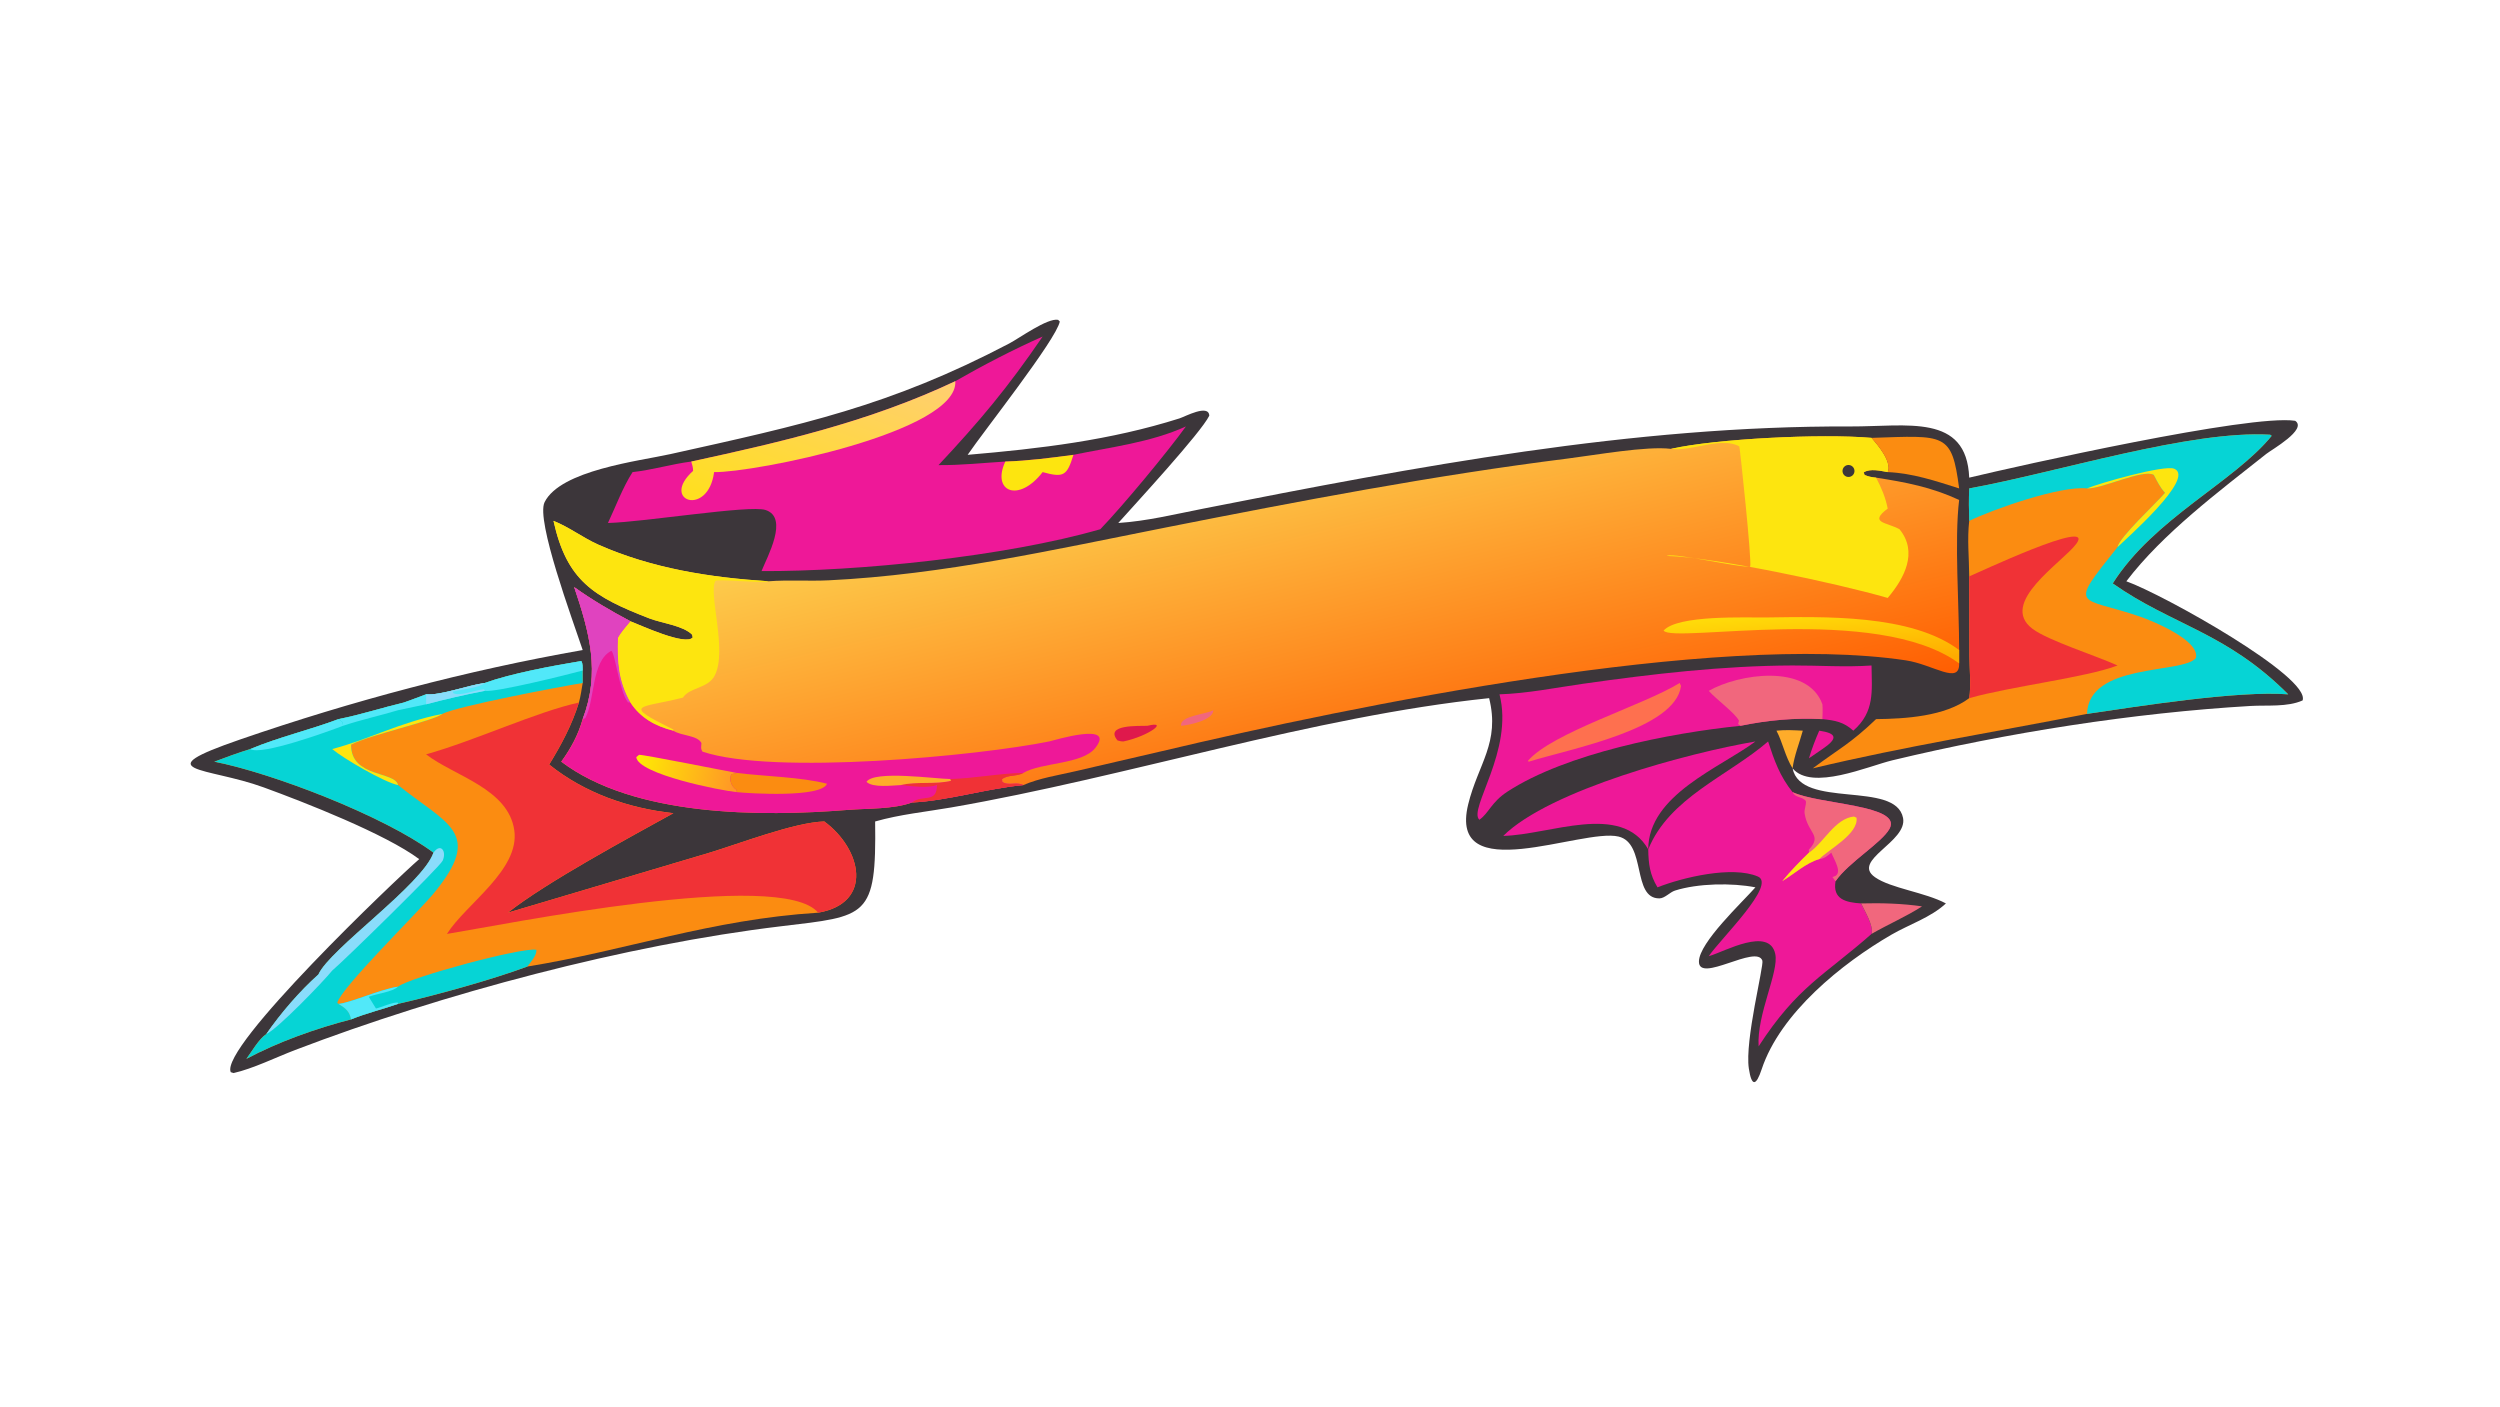
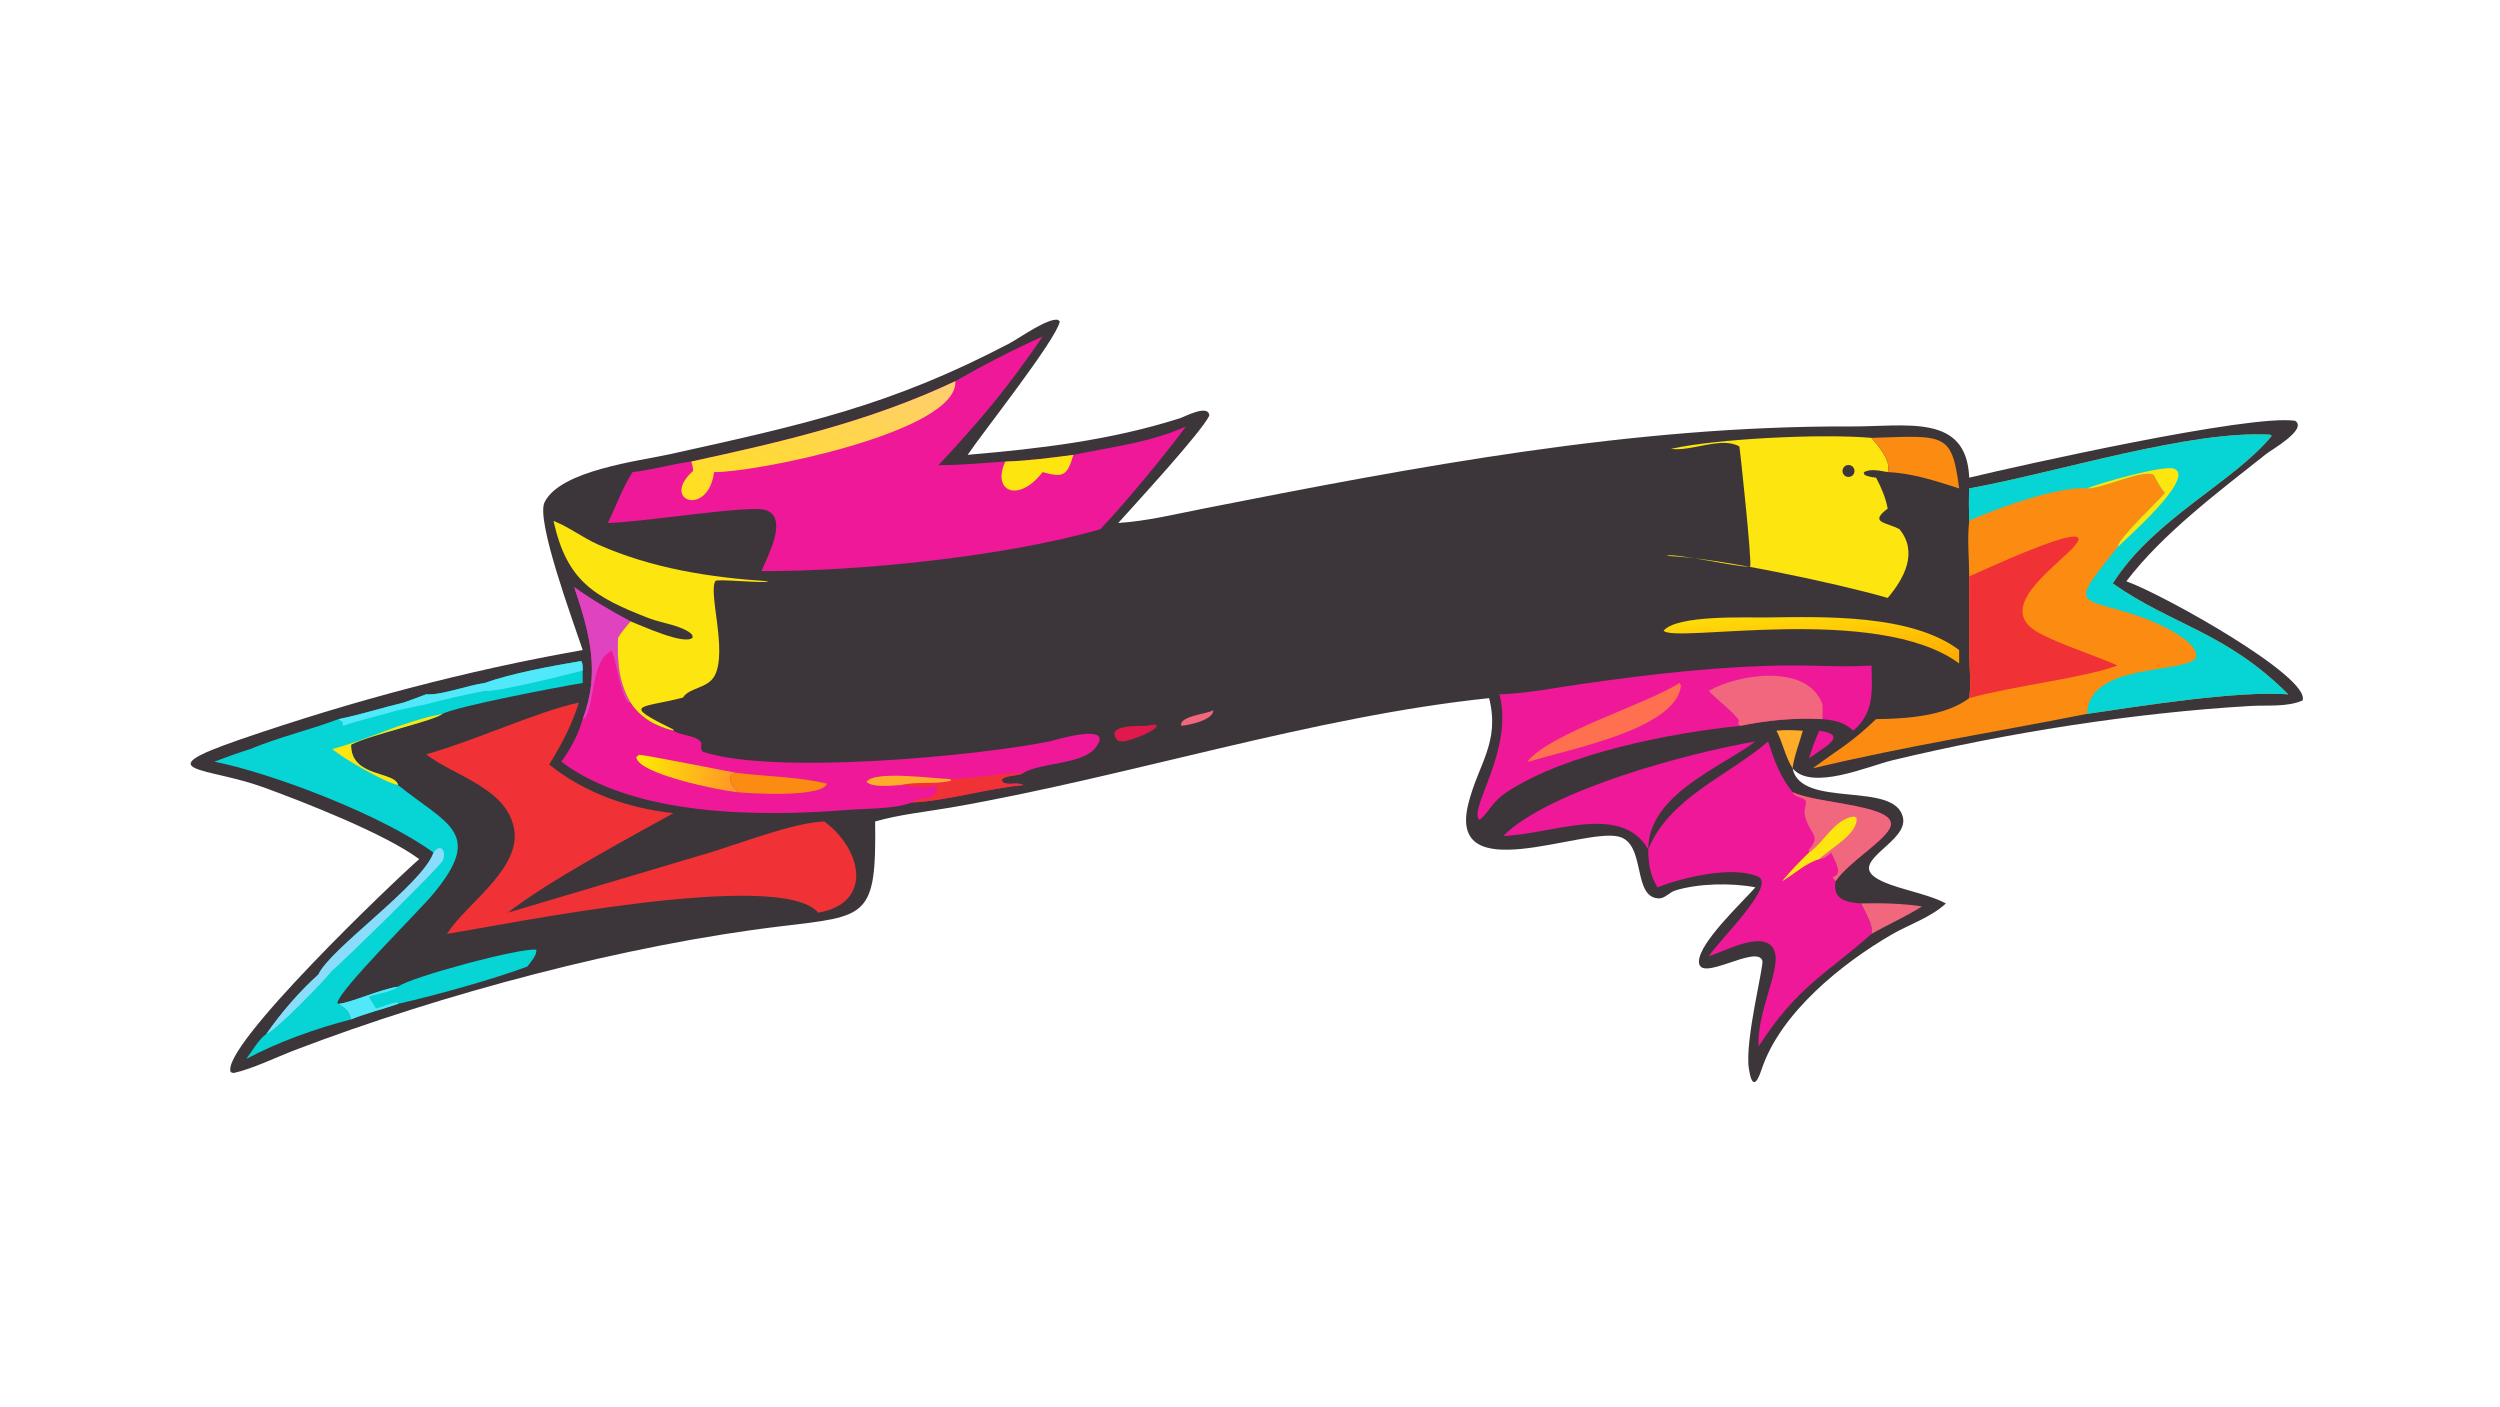
<svg xmlns="http://www.w3.org/2000/svg" width="3839" height="2160" viewBox="0 0 3839 2160">
  <path fill="#3C363A" transform="matrix(4.219 0 0 4.219 6.10352e-05 0)" d="M212.083 236.596C208.363 225.433 194.969 189.327 198.216 182.781C203.994 171.128 232.631 167.805 244.005 165.28C292.022 154.621 323.867 147.821 367.304 125.034C371.005 123.092 381.198 115.691 385.104 116.404L385.739 117.024C384.488 123.561 357.964 157.039 352.2 165.545C378.482 163.302 404.095 160.271 429.297 152.286C431.299 151.652 439.937 146.927 440.146 151.294C437.111 157.521 413.586 183.01 407.017 190.355C417.343 189.687 427.635 187.163 437.773 185.164C515.352 169.863 594.118 154.901 673.438 155.218C694.039 155.301 715.782 150.343 716.74 173.85C734.835 169.524 818.91 150.653 835.387 153.158C839.952 156.261 826.805 163.67 824.87 165.205C807.676 178.843 787.147 194.182 773.93 211.571C787.672 216.514 841.079 246.446 838.082 254.937C832.563 257.422 825.079 256.6 819.174 256.949C776.363 259.473 730.523 266.703 688.832 276.717C679.931 278.855 659.414 287.982 652.446 279.658L652.446 279.658C655.447 294.62 689.963 283.938 692.66 297.713C694.364 306.416 673.688 313.108 682.432 319.273C688.192 323.334 700.639 324.755 708.257 328.823C702.769 333.946 694.85 336.471 688.394 340.219C670.441 350.642 647.967 368.704 641.183 389.229C639.183 395.277 637.547 395.633 636.532 388.934C634.993 378.788 642.067 351.44 641.454 349.654C639.356 343.541 618.213 358.096 618.363 349.92C618.49 343.016 634.033 328.514 638.925 322.968C630.362 321.285 617.957 321.498 609.627 324.152C607.79 324.738 605.924 326.974 603.977 326.988C593.897 327.057 599.332 306.913 589.099 304.484C575.771 301.321 526.866 323.5 534.386 292.737C537.966 278.093 546.044 270.358 542 254.107C477.658 260.811 410.657 282.709 346.234 293.887C336.977 295.494 327.579 296.409 318.527 298.995C319.01 334.193 315.596 333.386 284.289 337.132C228.013 343.866 161.141 361.645 107.437 382.164C100.542 384.799 92.039 388.982 85.011 390.562L83.993 390.244C79.798 381.327 144.055 320.071 152.579 312.702C140.274 303.514 110.78 291.984 95.984 286.587C75.212 279.012 52.564 281.148 87.664 269.061C128.132 255.126 169.914 244.01 212.083 236.596Z" />
  <path fill="#FEAC2A" transform="matrix(4.219 0 0 4.219 6.10352e-05 0)" d="M646.58 265.945C649.79 265.587 652.953 265.787 656.17 265.945C654.944 270.407 653.031 275.094 652.446 279.658L652.446 279.658C649.757 275.365 648.91 270.396 646.58 265.945Z" />
  <defs>
    <linearGradient id="gradient_0" gradientUnits="userSpaceOnUse" x1="490.257" y1="296.919" x2="458.402" y2="163.478">
      <stop offset="0" stop-color="#FF5F02" />
      <stop offset="1" stop-color="#FDCB4B" />
    </linearGradient>
  </defs>
-   <path fill="url(#gradient_0)" transform="matrix(4.219 0 0 4.219 6.10352e-05 0)" d="M608.17 163.369C624.534 159.703 662.799 157.76 681.18 159.372C683.489 162.11 688.599 167.964 687.073 171.834C684.446 171.387 680.738 170.423 678.331 171.933L678.674 172.891C680.094 173.488 681.314 173.698 682.838 173.85C693.655 175.518 703.043 177.322 713.076 181.97C711.3 196.544 713.099 220.87 713.076 236.596L713.076 241.471C713.31 249.411 703.572 241.831 693.664 240.348C624.186 229.95 493.129 256.76 422.796 273.426L391.343 280.725C385.028 282.192 378.44 283.175 372.463 285.748C359.287 286.955 344.404 291.546 332 292.068C325.18 294.583 315.76 294.207 308.595 294.782C276.853 297.329 230.847 297.255 204.291 277.231C207.818 272.363 210.434 267.535 212.083 261.742C218.577 244.741 214.583 230.261 208.993 213.702C215.608 218.408 222.308 222.348 229.478 226.143C233.042 227.5 249.525 235.163 252.132 232.011L251.916 231.008C248.647 227.686 240.778 226.801 236.377 225.094C216.01 217.196 206.32 211.435 201.458 189.596C207.163 191.825 212.174 195.765 217.825 198.262C237.453 206.935 258.494 210.203 279.739 211.571C286.909 211.014 294.394 211.575 301.641 211.219C343.519 209.164 383.473 200.068 424.446 191.965C472.883 182.387 521.743 173.027 570.741 166.879C580.592 165.644 599.383 162.266 608.17 163.369Z" />
  <path fill="#EE1898" transform="matrix(4.219 0 0 4.219 6.10352e-05 0)" d="M208.993 213.702C215.608 218.408 222.308 222.348 229.478 226.143C227.922 228.076 226.107 230.024 224.925 232.209C224.616 240.843 225.105 248.02 229.478 255.704C233.12 261.33 238.678 264.366 245.085 265.945C247.88 267.886 253.909 267.557 255.308 270.473C255.241 271.729 254.952 272.528 255.707 273.58C281.511 282.26 356.302 275.091 381.958 269.843C383.429 269.543 406.358 262.471 398.67 272.226C393.885 278.295 379.079 277.426 372.463 281.327C370.134 282.703 366.661 281.917 364.705 283.631L364.814 284.576C366.998 286.149 370.162 284.435 372.463 285.748C359.287 286.955 344.404 291.546 332 292.068C325.18 294.583 315.76 294.207 308.595 294.782C276.853 297.329 230.847 297.255 204.291 277.231C207.818 272.363 210.434 267.535 212.083 261.742C218.577 244.741 214.583 230.261 208.993 213.702Z" />
  <path fill="#E043BF" transform="matrix(4.219 0 0 4.219 6.10352e-05 0)" d="M208.993 213.702C215.608 218.408 222.308 222.348 229.478 226.143C227.922 228.076 226.107 230.024 224.925 232.209C224.616 240.843 225.105 248.02 229.478 255.704L228.572 255.626C225.43 251.717 223.832 237.346 222.487 236.901C215.162 240.649 216.613 254.953 213.019 261.358L212.083 261.742C218.577 244.741 214.583 230.261 208.993 213.702Z" />
  <path fill="#F03236" transform="matrix(4.219 0 0 4.219 6.10352e-05 0)" d="M345.828 283.539C354.758 283.329 363.591 281.451 372.463 281.327C370.134 282.703 366.661 281.917 364.705 283.631L364.814 284.576C366.998 286.149 370.162 284.435 372.463 285.748C359.287 286.955 344.404 291.546 332 292.068C335.714 289.001 341.06 292.652 341.026 285.665C338.043 287.049 331.236 286.063 327.87 285.748C333.711 284.336 340.232 285.613 346.169 284.18L345.828 283.539Z" />
  <path fill="#FEAC2A" transform="matrix(4.219 0 0 4.219 6.10352e-05 0)" d="M327.87 285.748C324.75 285.874 317.672 286.826 315.38 284.573C318.127 280.278 340.443 283.5 345.828 283.539L346.169 284.18C340.232 285.613 333.711 284.336 327.87 285.748Z" />
  <defs>
    <linearGradient id="gradient_1" gradientUnits="userSpaceOnUse" x1="232.041" y1="277.158" x2="267.538" y2="284.833">
      <stop offset="0" stop-color="#FFEA03" />
      <stop offset="1" stop-color="#FF9726" />
    </linearGradient>
  </defs>
  <path fill="url(#gradient_1)" transform="matrix(4.219 0 0 4.219 6.10352e-05 0)" d="M268.181 288.315C262.522 287.805 232.107 281.772 231.586 275.556L232.602 274.734C234.367 274.639 264.52 280.699 268.181 281.327L266.143 281.817C265.293 283.787 266.16 286.278 268.007 287.427L268.181 288.315Z" />
  <path fill="#FB8C11" transform="matrix(4.219 0 0 4.219 6.10352e-05 0)" d="M268.181 281.327C277.966 282.557 291.813 282.825 300.994 285.265C298.961 290.396 273.009 288.826 268.181 288.315L268.007 287.427C266.16 286.278 265.293 283.787 266.143 281.817L268.181 281.327Z" />
  <path fill="#FDE50F" transform="matrix(4.219 0 0 4.219 6.10352e-05 0)" d="M608.17 163.369C624.534 159.703 662.799 157.76 681.18 159.372C683.489 162.11 688.599 167.964 687.073 171.834C684.446 171.387 680.738 170.423 678.331 171.933L678.674 172.891C680.094 173.488 681.314 173.698 682.838 173.85C684.777 177.515 686.273 181.023 687.073 185.107C680 190.411 686.753 190.024 691.373 192.638C698.179 200.959 693.152 210.491 687.073 217.632C668.106 212.156 624.14 202.871 607.171 202.363L606.732 202.352L606.761 202.26C609.823 201.233 631.81 206.41 637.005 206.288C637.742 204.699 633.259 162.765 633.068 162.483C626.522 158.777 615.587 164.441 608.17 163.369Z" />
  <path fill="#3C363A" transform="matrix(4.219 0 0 4.219 6.10352e-05 0)" d="M671.521 169.656C672.475 168.968 673.803 169.16 674.523 170.091C675.243 171.022 675.096 172.357 674.19 173.108C673.576 173.617 672.733 173.751 671.992 173.457C671.251 173.162 670.729 172.487 670.631 171.696C670.532 170.904 670.874 170.122 671.521 169.656Z" />
  <path fill="#FDE50F" transform="matrix(4.219 0 0 4.219 6.10352e-05 0)" d="M201.458 189.596C207.163 191.825 212.174 195.765 217.825 198.262C237.453 206.935 258.494 210.203 279.739 211.571L279.316 211.678C276.716 212.318 260.899 210.604 260.383 211.468C257.74 215.891 264.802 236.657 260.181 245.801C257.721 250.669 250.871 250.161 248.587 253.901C233.012 257.927 225.723 256.003 245.113 265.528L245.085 265.945C238.678 264.366 233.12 261.33 229.478 255.704C225.105 248.02 224.616 240.843 224.925 232.209C226.107 230.024 227.922 228.076 229.478 226.143C233.042 227.5 249.525 235.163 252.132 232.011L251.916 231.008C248.647 227.686 240.778 226.801 236.377 225.094C216.01 217.196 206.32 211.435 201.458 189.596Z" />
  <defs>
    <linearGradient id="gradient_2" gradientUnits="userSpaceOnUse" x1="659.996" y1="243.116" x2="658.44" y2="222.968">
      <stop offset="0" stop-color="#FFAB00" />
      <stop offset="1" stop-color="#FFDA09" />
    </linearGradient>
  </defs>
  <path fill="url(#gradient_2)" transform="matrix(4.219 0 0 4.219 6.10352e-05 0)" d="M713.076 241.471C683.162 219.418 608.791 234.348 605.505 229.511C610.68 223.726 635.475 224.844 642.565 224.748C663.725 224.464 695.558 223.445 713.076 236.596L713.076 241.471Z" />
  <path fill="#DF194C" transform="matrix(4.219 0 0 4.219 6.10352e-05 0)" d="M417.626 264.17C425.681 262.194 418.128 267.933 408.881 269.875C408.105 269.879 407.48 269.71 406.745 269.499C401.85 263.579 414.535 264.303 417.626 264.17Z" />
  <path fill="#F1677D" transform="matrix(4.219 0 0 4.219 6.10352e-05 0)" d="M441.604 258.497C441.647 262.164 432.636 263.948 429.917 264.17C429.227 260.516 439.118 259.995 441.604 258.497Z" />
-   <path fill="#FB8C11" transform="matrix(4.219 0 0 4.219 6.10352e-05 0)" d="M176.442 248.586C185.994 245.122 201.329 242.287 211.578 240.602C212.189 241.597 212.028 242.893 212.083 244.055L212.083 248.586C211.673 250.953 211.355 253.388 210.713 255.704C208.11 263.975 204.393 270.928 199.887 278.279C212.839 288.658 228.688 294.186 245.085 295.977C228.955 304.908 198.972 321.034 184.835 332.196L258.042 310.418C269.273 307.028 289.144 299.299 300.023 298.995C313.747 309.11 317.997 328.682 297.804 332.196C258.734 334.639 227.943 345.957 191.922 351.801C179.087 356.581 158.748 362.202 144.883 365.382C139.233 367.373 133.318 368.745 127.785 371.029C115.142 374.268 101.175 379.25 89.666 385.405C91.595 382.778 94.295 378.087 96.932 376.358C102.139 368.835 109.046 360.798 115.897 354.679C120.153 345.277 153.793 321.972 157.78 310.348C139.661 296.92 98.99 281.339 77.993 277.231C82.337 275.579 86.659 273.997 91.105 272.634C101.471 268.288 112.666 265.713 123.208 261.742C131.203 260.171 139.054 257.589 146.995 255.704C149.707 254.76 152.389 253.723 155.08 252.718C160.406 253.167 170.36 249.408 176.442 248.586Z" />
  <path fill="#F03236" transform="matrix(4.219 0 0 4.219 6.10352e-05 0)" d="M210.713 255.704C208.11 263.975 204.393 270.928 199.887 278.279C212.839 288.658 228.688 294.186 245.085 295.977C228.955 304.908 198.972 321.034 184.835 332.196L258.042 310.418C269.273 307.028 289.144 299.299 300.023 298.995C313.747 309.11 317.997 328.682 297.804 332.196C284.292 315.934 183.373 336.585 162.67 339.926C169.462 329.111 189.236 316.657 187.196 302.251C185.036 286.995 165.406 282.515 155.08 274.559C172.821 269.614 195.193 259.095 210.713 255.704Z" />
  <path fill="#06D4D5" transform="matrix(4.219 0 0 4.219 6.10352e-05 0)" d="M176.442 248.586C185.994 245.122 201.329 242.287 211.578 240.602C212.189 241.597 212.028 242.893 212.083 244.055L212.083 248.586C203.723 249.953 166.331 257.039 161.009 259.837C158.185 262.297 134.211 267.568 127.785 271.036C127.645 283.112 143.895 280.656 144.883 285.748C162.854 300.198 176.215 302.976 157.763 325.273C152.232 331.957 123.913 359.767 122.763 365.016L123.208 365.382C125.761 366.996 127.171 367.955 127.785 371.029C115.142 374.268 101.175 379.25 89.666 385.405C91.595 382.778 94.295 378.087 96.932 376.358C102.139 368.835 109.046 360.798 115.897 354.679C120.153 345.277 153.793 321.972 157.78 310.348C139.661 296.92 98.99 281.339 77.993 277.231C82.337 275.579 86.659 273.997 91.105 272.634C101.471 268.288 112.666 265.713 123.208 261.742C131.203 260.171 139.054 257.589 146.995 255.704C149.707 254.76 152.389 253.723 155.08 252.718C160.406 253.167 170.36 249.408 176.442 248.586Z" />
  <path fill="#8ADCFB" transform="matrix(4.219 0 0 4.219 6.10352e-05 0)" d="M157.78 310.348C160.346 306.674 162.683 309.795 161.112 313.274C160.119 315.475 125.064 349.818 120.914 353.26C117.764 357.189 100.907 374.666 96.932 376.358C102.139 368.835 109.046 360.798 115.897 354.679C120.153 345.277 153.793 321.972 157.78 310.348Z" />
  <path fill="#51E8F9" transform="matrix(4.219 0 0 4.219 6.10352e-05 0)" d="M176.442 248.586C185.994 245.122 201.329 242.287 211.578 240.602C212.189 241.597 212.028 242.893 212.083 244.055C206.837 245.48 180.337 252.104 176.442 251.454C169.289 252.818 162.123 254.494 155.08 256.341L155.08 252.718C160.406 253.167 170.36 249.408 176.442 248.586Z" />
-   <path fill="#8ADCFB" transform="matrix(4.219 0 0 4.219 6.10352e-05 0)" d="M155.08 252.718C160.406 253.167 170.36 249.408 176.442 248.586C174.94 250.202 167.253 251.125 164.829 251.712L164.997 252.297C167.465 253.55 172.802 251.129 176.19 250.865L176.442 251.454C169.289 252.818 162.123 254.494 155.08 256.341L155.08 252.718Z" />
-   <path fill="#51E8F9" transform="matrix(4.219 0 0 4.219 6.10352e-05 0)" d="M123.208 261.742C123.735 262.092 124.204 262.433 124.678 262.856L124.855 264.17C119.67 266.152 95.031 275.138 91.105 272.634C101.471 268.288 112.666 265.713 123.208 261.742Z" />
  <path fill="#51E8F9" transform="matrix(4.219 0 0 4.219 6.10352e-05 0)" d="M146.995 255.704C149.707 254.76 152.389 253.723 155.08 252.718L155.08 256.341L144.883 258.497C138.268 260.495 131.393 261.972 124.855 264.17L124.678 262.856C124.204 262.433 123.735 262.092 123.208 261.742C131.203 260.171 139.054 257.589 146.995 255.704Z" />
  <path fill="#FDE50F" transform="matrix(4.219 0 0 4.219 6.10352e-05 0)" d="M120.914 272.634C134.348 269.116 145.438 262.925 161.009 259.837C158.185 262.297 134.211 267.568 127.785 271.036C127.645 283.112 143.895 280.656 144.883 285.748C139.884 284.759 124.911 276.042 120.914 272.634Z" />
  <path fill="#06D4D5" transform="matrix(4.219 0 0 4.219 6.10352e-05 0)" d="M144.883 359.115C149.102 355.705 190.395 344.622 195.207 345.701C195.478 347.674 193.102 350.243 191.922 351.801C179.087 356.581 158.748 362.202 144.883 365.382C139.233 367.373 133.318 368.745 127.785 371.029C127.171 367.955 125.761 366.996 123.208 365.382C127.184 365.145 138.473 360.054 144.883 359.115Z" />
  <path fill="#51E8F9" transform="matrix(4.219 0 0 4.219 6.10352e-05 0)" d="M123.208 365.382C127.184 365.145 138.473 360.054 144.883 359.115C142.715 361.126 137.092 361.639 134.213 362.795L136.842 367.075C138.666 366.681 143.357 364.546 144.853 364.954L144.883 365.382C139.233 367.373 133.318 368.745 127.785 371.029C127.171 367.955 125.761 366.996 123.208 365.382Z" />
  <path fill="#FB8C11" transform="matrix(4.219 0 0 4.219 6.10352e-05 0)" d="M716.74 177.77C748.633 171.992 797.103 156.502 826.267 158.226L826.837 158.627C813.119 175.51 783.953 188.689 768.978 212.352C790.648 227.609 810.266 230.062 832.846 252.718C814.449 251.288 777.951 257.143 759.614 259.837C725.708 266.536 694.086 271.474 659.798 279.658C669.377 272.487 673.432 270.751 682.838 261.742C693.466 261.622 707.946 260.753 716.74 254.107C717.461 249.362 716.842 243.766 716.803 238.934L716.74 209.792C716.704 203.054 715.961 196.318 716.74 189.596C716.596 185.635 716.569 181.73 716.74 177.77Z" />
  <path fill="#06D4D5" transform="matrix(4.219 0 0 4.219 6.10352e-05 0)" d="M716.74 177.77C748.633 171.992 797.103 156.502 826.267 158.226L826.837 158.627C813.119 175.51 783.953 188.689 768.978 212.352C790.648 227.609 810.266 230.062 832.846 252.718C814.449 251.288 777.951 257.143 759.614 259.837C760.221 241.154 794.168 245.377 799.223 239.547C800.974 233.127 783.239 225.906 778.855 224.411C756.571 216.809 752.526 221.909 770.721 199.142C771.247 195.663 785.025 182.942 788.013 179.375C786.218 177.418 785.151 175.177 783.92 172.847C780.023 170.595 765.282 177.944 759.614 177.77C750.029 176.705 725.303 185.388 716.74 189.596C716.596 185.635 716.569 181.73 716.74 177.77Z" />
  <path fill="#FDE50F" transform="matrix(4.219 0 0 4.219 6.10352e-05 0)" d="M759.614 177.77C764.161 175.851 787.611 169.154 791.309 170.595C799.499 173.787 773.139 196.705 770.721 199.142C771.247 195.663 785.025 182.942 788.013 179.375C786.218 177.418 785.151 175.177 783.92 172.847C780.023 170.595 765.282 177.944 759.614 177.77Z" />
  <path fill="#F03236" transform="matrix(4.219 0 0 4.219 6.10352e-05 0)" d="M716.74 209.792C718.664 209.078 763.025 188.05 755.723 197.93C750.722 204.697 727.166 219.438 739.82 228.908C745.511 233.168 763.002 238.68 770.721 242.221C759.074 246.646 732.19 249.749 716.74 254.107C717.461 249.362 716.842 243.766 716.803 238.934L716.74 209.792Z" />
  <path fill="#EE1898" transform="matrix(4.219 0 0 4.219 6.10352e-05 0)" d="M347.711 138.733C357.793 132.962 368.853 127.193 379.491 122.495C366.748 141.16 356.617 153.233 341.597 169.289C349.805 169.356 357.751 168.49 365.909 167.987C374.238 167.732 382.451 166.649 390.699 165.545C404.299 162.731 418.94 161.019 431.644 155.207C425.045 164.402 408.399 184.446 400.466 192.638C365.838 202.599 312.169 208.026 277.177 207.865C279.187 202.732 287.254 188.416 278.636 185.624C272.779 183.726 234.876 189.988 221.276 190.355C224.103 184.375 226.675 177.365 230.239 171.834C237.464 171.031 244.413 168.92 251.601 167.987C284.81 160.8 316.832 153.332 347.711 138.733Z" />
  <defs>
    <linearGradient id="gradient_3" gradientUnits="userSpaceOnUse" x1="285.096" y1="192.67" x2="308.156" y2="129.053">
      <stop offset="0" stop-color="#FFDF1F" />
      <stop offset="1" stop-color="#FFCF6D" />
    </linearGradient>
  </defs>
  <path fill="url(#gradient_3)" transform="matrix(4.219 0 0 4.219 6.10352e-05 0)" d="M251.601 167.987C284.81 160.8 316.832 153.332 347.711 138.733C348.927 157.276 274.264 172.108 259.909 171.834C257.795 188.299 240.069 182.356 252.27 171.39C252.255 170.16 251.959 169.146 251.601 167.987Z" />
  <path fill="#FDE50F" transform="matrix(4.219 0 0 4.219 6.10352e-05 0)" d="M365.909 167.987C374.238 167.732 382.451 166.649 390.699 165.545C388.36 173.188 387.16 173.949 379.491 171.834C370.682 183.23 360.831 178.871 365.909 167.987Z" />
  <path fill="#EE1898" transform="matrix(4.219 0 0 4.219 6.10352e-05 0)" d="M599.912 309.145C607.608 290.266 628.873 282.507 643.54 269.875C645.794 276.803 647.814 282.519 652.446 288.315C661.973 292.864 692.673 292.931 687.718 301.691C684.791 306.867 672.9 313.802 668.094 320.723C666.941 327.291 671.801 328.466 677.384 328.823C678.639 331.567 682.067 337.04 681.18 339.926C664.144 354.946 654.229 358.997 640.086 380.854C639.359 369.146 647.58 353.769 646.139 347.184C643.952 337.186 627.696 346.325 622.392 347.887L621.941 348.018C626.285 341.627 646.693 321.957 639.816 319.026C630.42 315.021 612.392 319.378 603.279 322.968C600.482 318.344 600.01 314.427 599.912 309.145L599.912 309.145Z" />
  <path fill="#F1677D" transform="matrix(4.219 0 0 4.219 6.10352e-05 0)" d="M652.446 288.315C661.973 292.864 692.673 292.931 687.718 301.691C684.791 306.867 672.9 313.802 668.094 320.723C667.675 320.249 667.326 319.72 666.96 319.205L667.426 319.072C671.016 318.018 667.475 312.841 666.564 310.348C665.133 311.51 664.042 312.51 662.151 312.702C657.513 313.955 652.823 318.236 648.674 320.723C651.709 317.059 654.979 313.644 658.407 310.348L658.382 309.26C663.358 303.918 658.046 303.474 656.842 296.176C656.579 294.577 657.475 293.19 657.295 291.546C655.966 289.868 653.376 290.435 652.446 288.315Z" />
  <path fill="#FDE50F" transform="matrix(4.219 0 0 4.219 6.10352e-05 0)" d="M658.407 310.348C663.839 306.731 667.824 297.915 674.777 297.201L675.72 297.619C676.555 303.509 665.613 309.143 662.151 312.702C657.513 313.955 652.823 318.236 648.674 320.723C651.709 317.059 654.979 313.644 658.407 310.348Z" />
  <path fill="#EE1898" transform="matrix(4.219 0 0 4.219 6.10352e-05 0)" d="M545.776 252.718C555.895 252.402 566.224 250.295 576.247 248.867C601.3 245.298 627.016 242.314 652.349 242.214C661.928 242.177 671.63 242.894 681.18 242.221C681.306 251.573 682.408 259.066 674.559 265.945C670.994 262.742 667.932 262.224 663.306 261.742C653.179 261.216 643.411 262.12 633.499 264.17C608.005 266.755 570.085 274.162 548.661 288.133C542.774 291.973 541.937 295.929 538.454 298.375C534.239 294.605 551.061 273.122 545.776 252.718Z" />
  <path fill="#F1677D" transform="matrix(4.219 0 0 4.219 6.10352e-05 0)" d="M621.941 251.454C632.601 245.284 657.89 241.317 663.306 256.341C663.47 258.117 663.343 259.957 663.306 261.742C653.179 261.216 643.411 262.12 633.499 264.17L632.633 263.541L632.934 262.321C631.68 259.663 624.414 254.321 621.941 251.454Z" />
  <path fill="#FE704F" transform="matrix(4.219 0 0 4.219 6.10352e-05 0)" d="M611.36 248.586L611.841 249.672C609.761 265.473 571.75 272.456 556.447 277.231L556.068 276.983C564.862 266.641 598.12 256.759 611.36 248.586Z" />
  <path fill="#EE1898" transform="matrix(4.219 0 0 4.219 6.10352e-05 0)" d="M547.14 304.242C564.074 287.471 615.029 273.929 638.925 269.875C626.212 279.396 599.941 289.269 599.912 309.145L599.912 309.145C590.002 291.892 564.112 303.881 547.14 304.242Z" />
  <path fill="#FB8C11" transform="matrix(4.219 0 0 4.219 6.10352e-05 0)" d="M681.18 159.372C708.02 158.496 710.425 157.36 713.076 177.77C704.48 175.05 696.153 172.226 687.073 171.834C688.599 167.964 683.489 162.11 681.18 159.372Z" />
  <path fill="#F1677D" transform="matrix(4.219 0 0 4.219 6.10352e-05 0)" d="M677.384 328.823C684.744 328.621 692.275 328.841 699.573 329.891C693.807 333.612 687.168 336.46 681.18 339.926C682.067 337.04 678.639 331.567 677.384 328.823Z" />
  <path fill="#EE1898" transform="matrix(4.219 0 0 4.219 6.10352e-05 0)" d="M662.151 265.945C668.706 266.91 668.989 268.807 663.306 272.634L658.407 276C659.457 272.535 660.701 269.263 662.151 265.945Z" />
</svg>